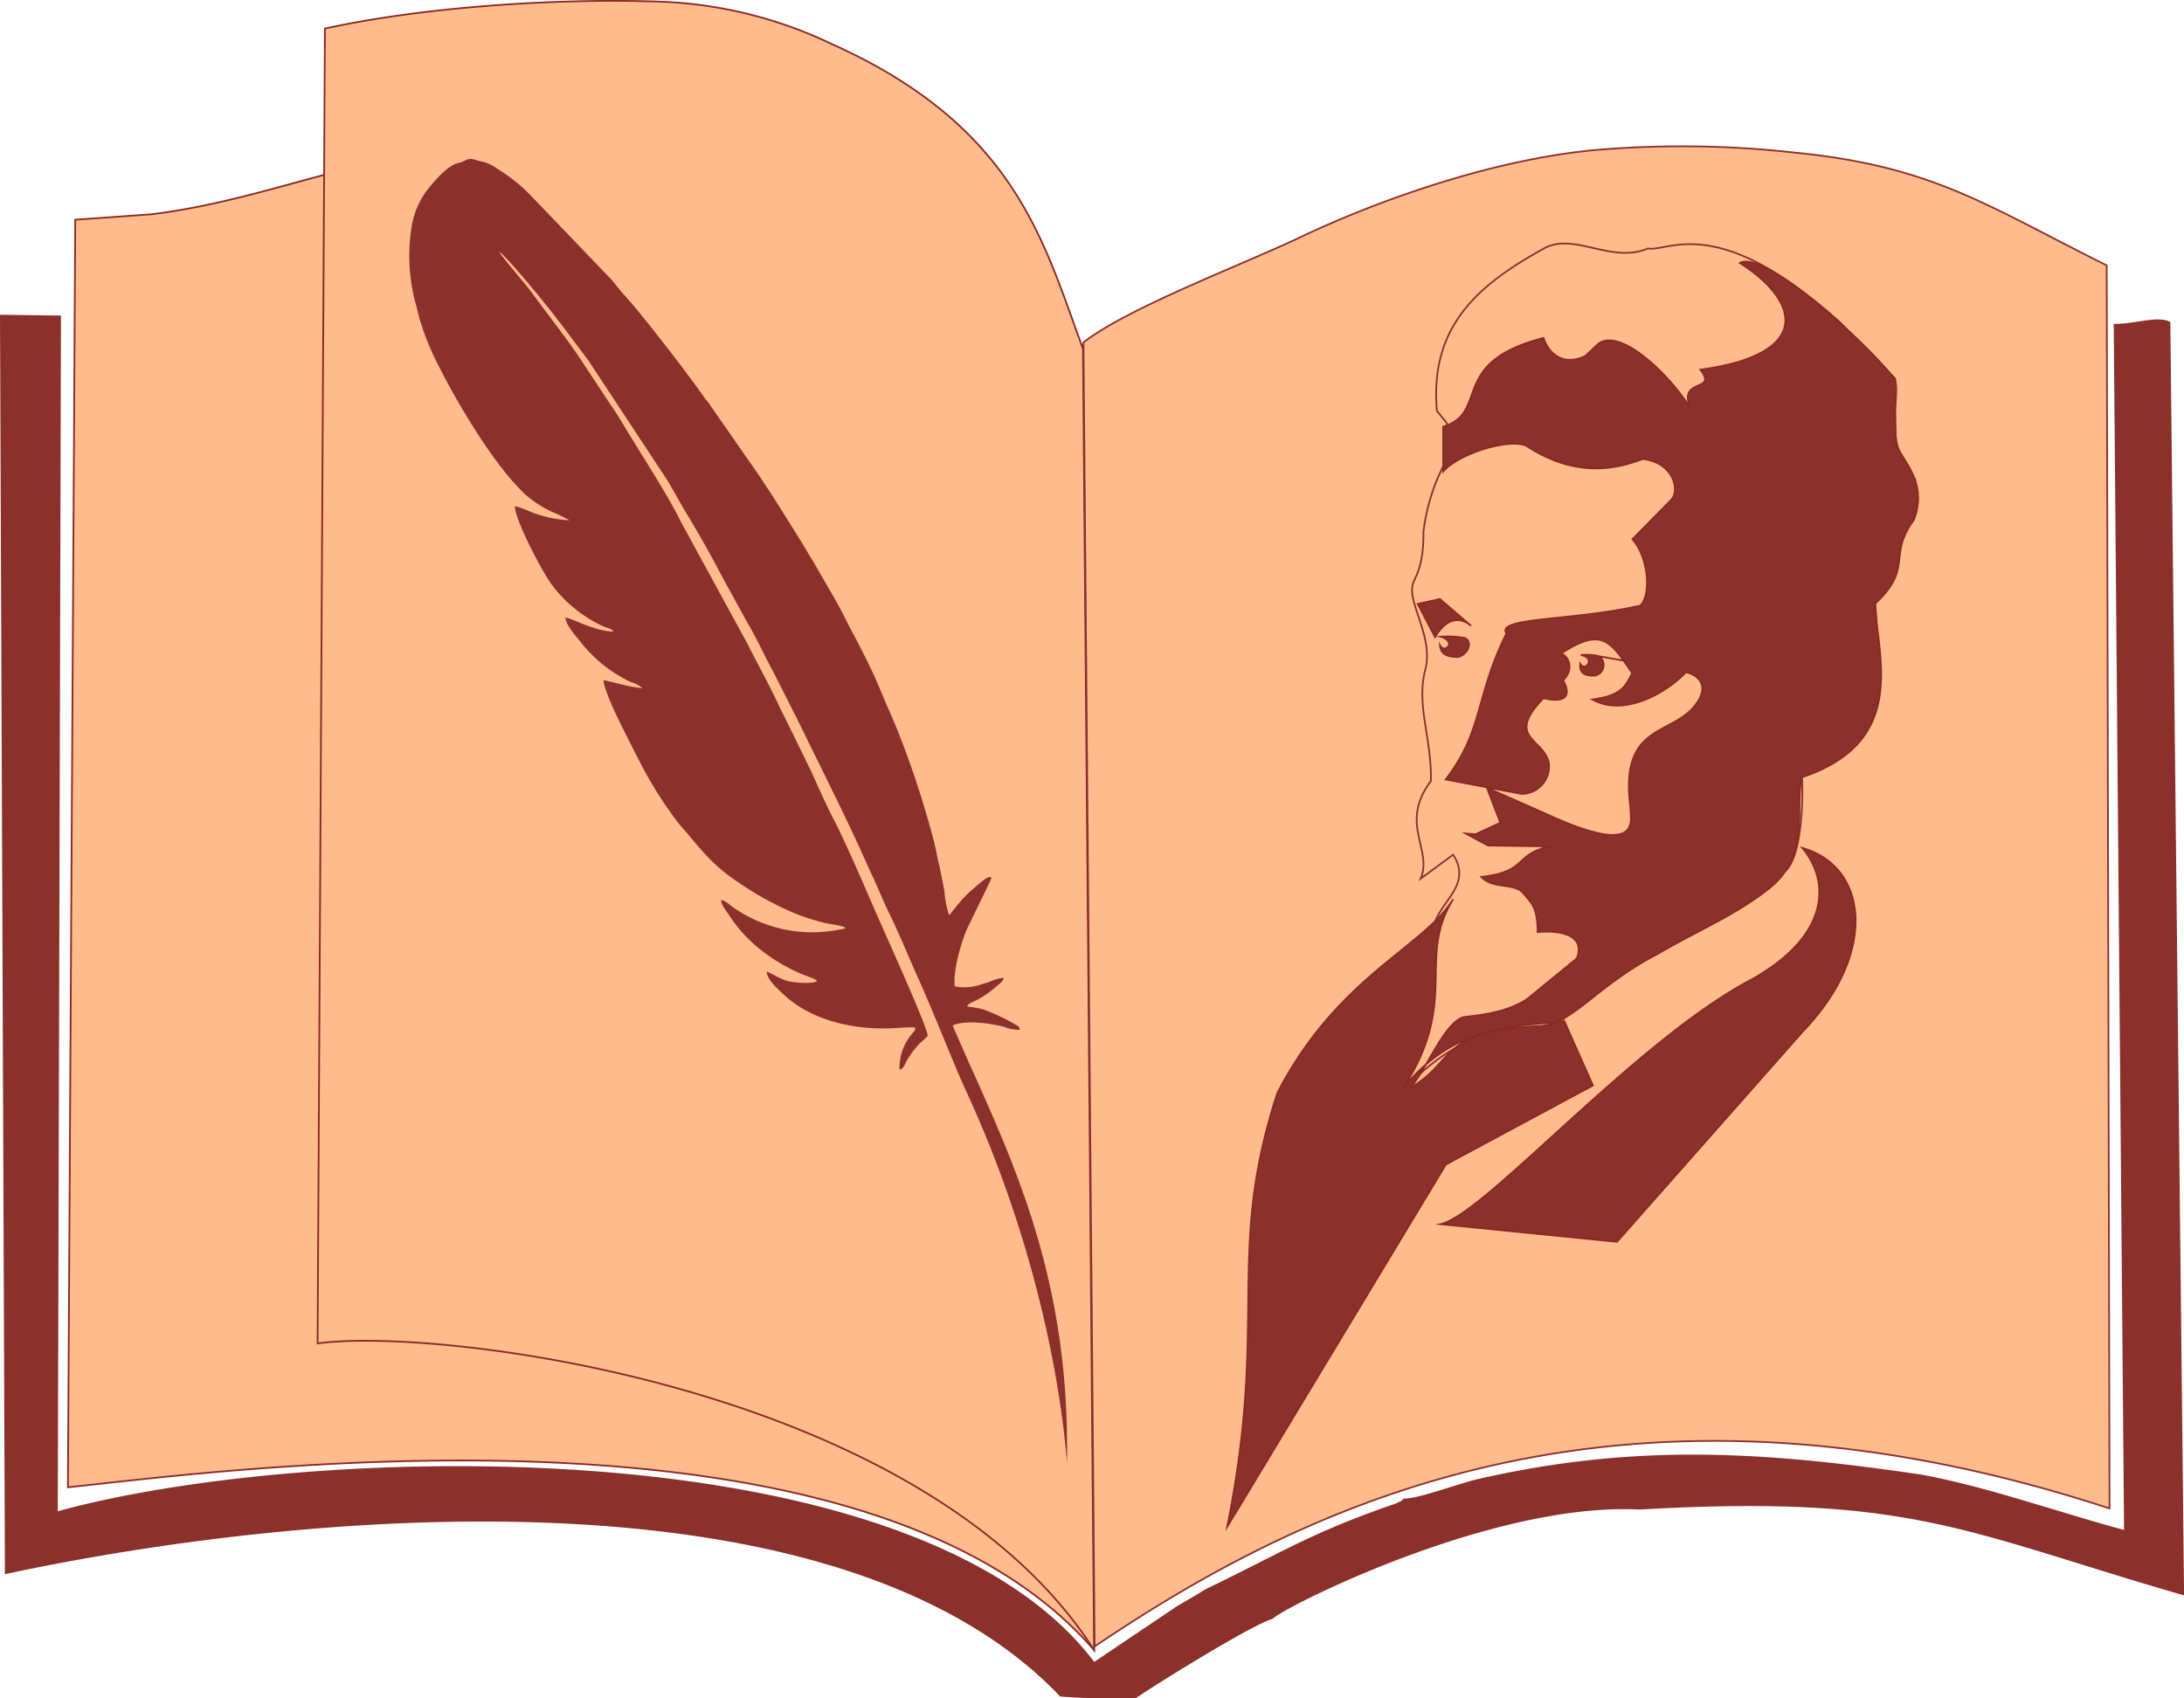
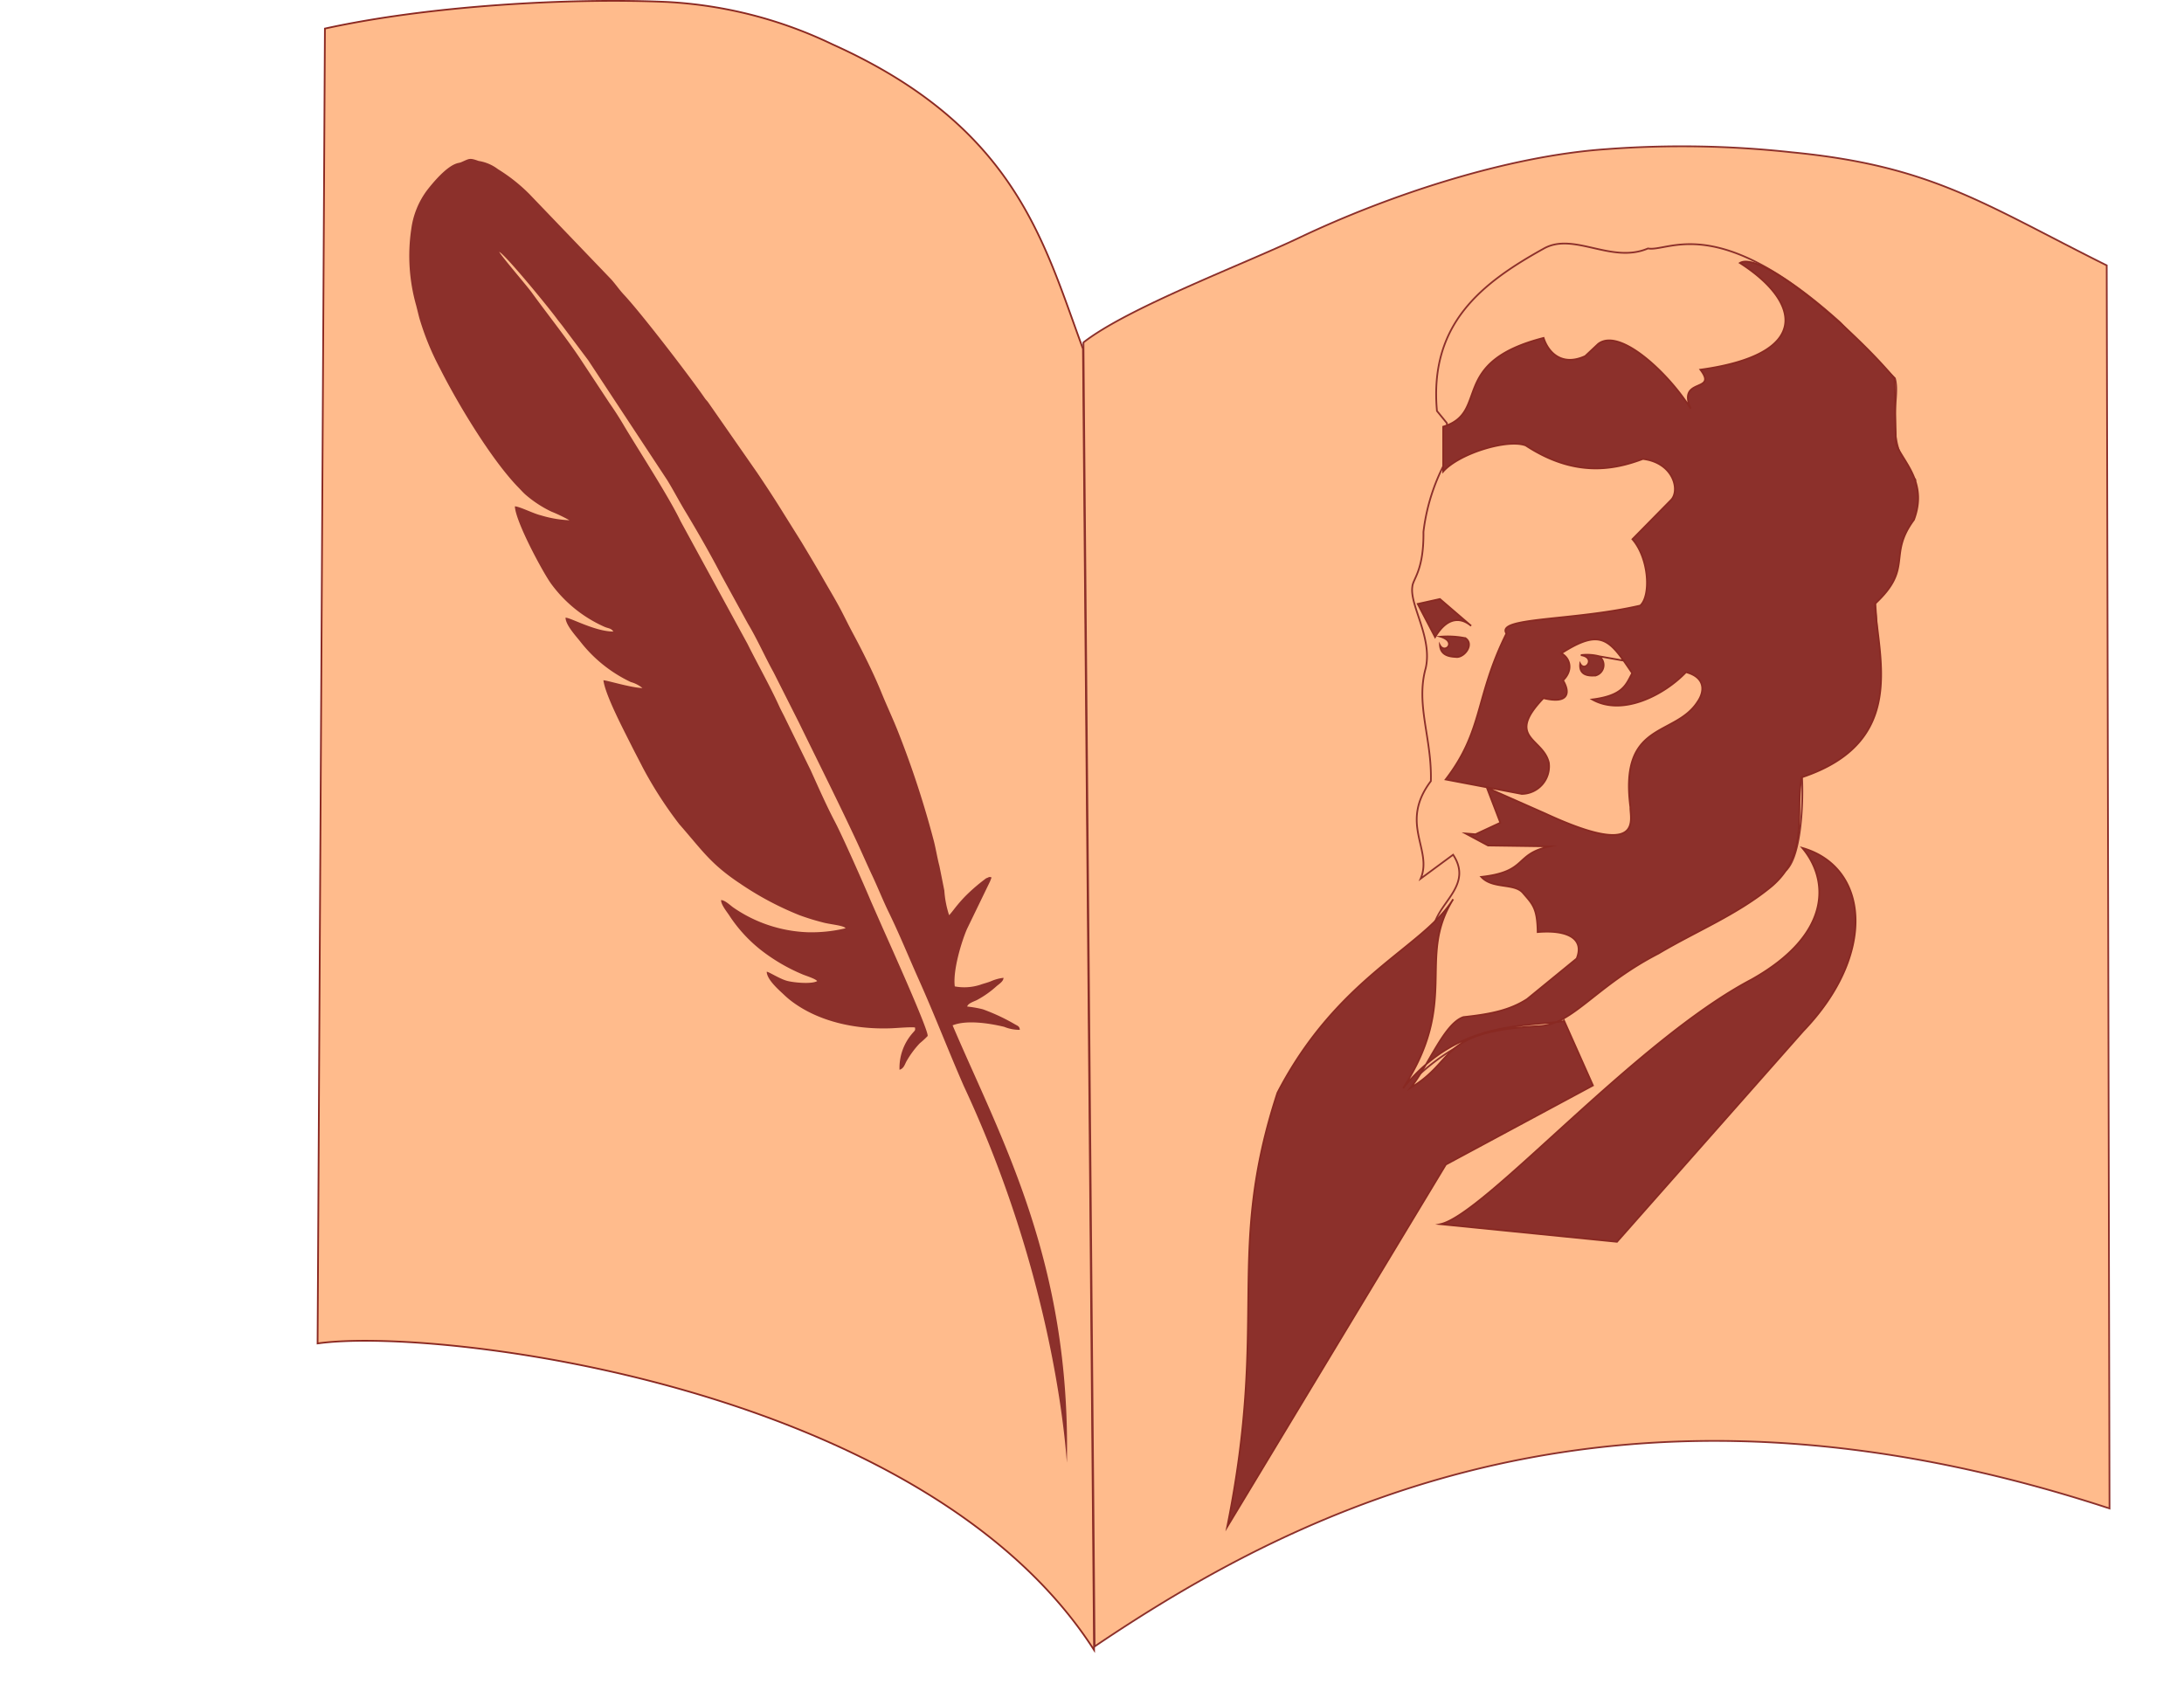
<svg xmlns="http://www.w3.org/2000/svg" viewBox="0 0 279.75 217.56">
  <defs>
    <style>.cls-1{fill:#8c302b;}.cls-1,.cls-2,.cls-3{fill-rule:evenodd;}.cls-2,.cls-3{fill:#ffbb8c;}.cls-2{stroke:#8b2922;}.cls-2,.cls-3,.cls-4{stroke-miterlimit:10;stroke-width:0.22px;}.cls-3{stroke:#8c302b;}.cls-4{fill:none;stroke:#892922;}</style>
  </defs>
  <g id="Layer_2" data-name="Layer 2">
    <g id="Layer_1-2" data-name="Layer 1">
      <g id="_Layer_1" data-name=" #Layer_1">
-         <path class="cls-1" d="M135.8,217.34c3.88.3,5.28.21,9.7.21,1.93-1.37,14.9-9.46,17.53-10.16.89-1.2,27.87-15,47-14,34.89-2,41.67,2.9,69.73,11L278,41.26c-1.58-.92-4.74.33-7.25.22L272.07,196c-8.25-2.2-17.58-5.56-26-7.09-20.36-3-36.74-4-56.77.58-2.35.53-7.75,2.58-9.49,2.49-.58.54.08.11-.88.57a5.21,5.21,0,0,1-.76.28c-10.29,3.58-14.15,6.14-23.81,10.8-.77.51-2.6,1.56-3.55,2.11l-10.65,7.17C117,182.31,38.78,184.94,7.4,193.61L7.81,40.43,0,40.32.63,201.67c37.71-8.09,106.45-14.53,135.17,15.67Z" />
-         <path class="cls-2" d="M19.43,27.45l-9.79.7L8.7,190.54C29,188.4,110.64,177.28,140.14,211.39L138.71,44.33c-1.67-1.79-10-5.11-11.74-6.73-1.68-.72-8.26-4.11-9.34-5.38-.63-.07-10.68-4.62-11.08-5-2.63-.63-6.1-2.17-8.93-3.11A96.52,96.52,0,0,0,69,18.68C48.76,18,36.41,25.33,19.43,27.45Z" />
        <path class="cls-2" d="M41.62,3.66l-.94,168.45c15-2.14,77.58,5.17,99.46,39.28l-1.42-166.7c-5.06-13.7-8.6-28.44-32.07-39A55.61,55.61,0,0,0,85.43.25C72.77-.3,54.91.74,41.62,3.66Z" />
        <g id="_2029704032" data-name=" 2029704032">
          <path class="cls-3" d="M166.43,30.45c-7.29,3.47-22,9-27.65,13.42l1.43,167.06c26.66-18,67.23-38.25,130-17.68L269.85,34c-15.83-7.9-22.4-12.75-40.35-14.49a129.38,129.38,0,0,0-23.78-.4C193,20,177.89,25,166.43,30.45Z" />
        </g>
        <path class="cls-3" d="M186.06,57.61a25.35,25.35,0,0,0-3.73,10.53c.06,4.94-1.34,6-1.42,7-.38,2.39,2.6,6.53,1.71,10.46-1.31,4.68.81,9,.66,14.47-4.11,5.46.29,8.78-1.31,12.5l4.16-3.07c2.49,3.78-1.61,5.95-2.41,8.92-.24.84-1,2.57-1.4,3.63-1.15,2.84,0,3.26-.56,5.17,5.3,1.91-2.53,4.87-1.55,12,6.19-6.48,11.65-7.33,17.25-8.48,4.59-1.17,7.92-4.82,11-7.6.52-2,11.51-4.11,20.36-11.69,2-2,2.16-9.25,2-11.88.8-11.79,11.36,3.89,9.39-22.23,2.05-4.51,3.08-6.24,5.14-15.87-4.39-5.25-1.82-10.28-2.63-13l-7-7.14c-15.81-14.27-22-9-24.63-9.5-4.68,2-9.47-2.13-13.32,0-8,4.44-14.72,9.66-13.71,20.82l1.25,1.53.8,3.44Z" />
        <g id="_2029699424" data-name=" 2029699424">
          <path class="cls-1" d="M230.86,108.63c3.37,4,3.92,11-6.49,16.85-14.93,7.85-34.11,30.05-39.85,31.35l22.6,2.26,23.85-27C240.43,122.26,239.43,111.08,230.86,108.63ZM184.53,81.57c2.12.64.55,2.24-.08,1.11.09,1.28,1.21,1.44,2,1.48,1.05.19,2.45-1.59,1.26-2.4a11.38,11.38,0,0,0-3.18-.19Zm20.32,2.51,3.33.59-.52-.11Zm-2.36-.15c2,.3.55,2.25-.08,1.11-.16,1.53,1.16,1.57,2,1.49a1.39,1.39,0,0,0,.44-2.45,6.19,6.19,0,0,0-2.36-.15ZM181.6,77.37l2.84-.63,4,3.44c-.9-.77-2.77-1.64-4.62,1.44ZM210.46,58.8c3.94.49,4.78,4.09,3.56,5.28l-4.92,5c2.16,2.49,2.37,7.28,1,8.5-8.7,2-18.54,1.47-17.14,3.58-4.05,8.15-2.93,12.39-7.78,18.7l9.74,1.85a3.53,3.53,0,0,0,3.47-4c-.73-3.18-5.59-3.14-.69-8.27,3.25.79,3.45-.71,2.51-2.28,1.36-1.32.89-2.88-.22-3.46,5.17-3.33,6.21-1.71,9.08,2.54-.8,1.47-1.15,2.87-5.11,3.37,3.94,2.22,9.32-.67,12-3.5,2.56.69,2.37,2.52,1.49,3.79-2.91,4.55-10.07,2.42-8.61,13.52-.08,1.42,1.91,6.74-10.91.8l-7.47-3.3,1.72,4.48L189,106.88l-1.27-.1,2.87,1.54,7.93.11c-4.65,1-2.76,3.24-8.79,3.91,1.44,1.56,4.14.77,5.29,2,1.28,1.5,1.88,1.94,1.93,5.07,3.6-.31,6.06.71,5,3.39L195.6,128c-2.26,1.46-4.8,1.94-8.15,2.3-2.49.84-4.46,6.22-6.78,9.07,6-3.56,3.45-7.23,16.54-7.92,4.27-.21,7.22-5.17,15.22-9.29,4.84-2.88,10.14-5,14.52-8.63,4.82-4.13,3-9.46,3.82-13.94,13.59-4.51,9.81-15.19,9.39-22.23,5-4.64,1.57-6.13,5-10.77,1.76-4.72-1.26-7.27-2.31-9.69l-.18-8.4c-4.79-5.86-17-16.49-19.8-14.81,7.81,5,9.25,11.7-5.06,13.67,2.3,3-3,.92-1.25,5-2.6-4.25-9-10.49-11.85-8.3l-1.66,1.56c-2.94,1.34-4.7-.39-5.33-2.33-12.28,3.14-6.85,9.54-12.86,11.37V60.4c2.07-2.33,8.27-4.21,10.57-3.33,6.26,4.11,11.3,3.13,15,1.73Zm-10.1,72,3.68,8.26L185.2,149.19l-28,46.4c5.36-26.57-.3-35,6.43-55.59,7.74-14.93,18.68-18.6,22.51-24.8-4.74,7.58.88,13-6.42,24.21C186.67,130.83,194.88,131.57,200.36,130.82Z" />
          <path id="_1" data-name=" 1" class="cls-4" d="M230.86,108.63c3.37,4,3.92,11-6.49,16.85-14.93,7.85-34.11,30.05-39.85,31.35l22.6,2.26,23.85-27C240.43,122.26,239.43,111.08,230.86,108.63ZM184.53,81.57c2.12.64.55,2.24-.08,1.11.09,1.28,1.21,1.44,2,1.48,1.05.19,2.45-1.59,1.26-2.4a11.38,11.38,0,0,0-3.18-.19Zm20.32,2.51,3.33.59-.52-.11m-5.17-.63c2,.3.55,2.25-.08,1.11-.16,1.53,1.16,1.57,2,1.49a1.39,1.39,0,0,0,.44-2.45,6.19,6.19,0,0,0-2.36-.15ZM181.6,77.37l2.84-.63,4,3.44c-.9-.77-2.77-1.64-4.62,1.44ZM210.46,58.8c3.94.49,4.78,4.09,3.56,5.28l-4.92,5c2.16,2.49,2.37,7.28,1,8.5-8.7,2-18.54,1.47-17.14,3.58-4.05,8.15-2.93,12.39-7.78,18.7l9.74,1.85a3.53,3.53,0,0,0,3.47-4c-.73-3.18-5.59-3.14-.69-8.27,3.25.79,3.45-.71,2.51-2.28,1.36-1.32.89-2.88-.22-3.46,5.17-3.33,6.21-1.71,9.08,2.54-.8,1.47-1.15,2.87-5.11,3.37,3.94,2.22,9.32-.67,12-3.5,2.56.69,2.37,2.52,1.49,3.79-2.91,4.55-10.07,2.42-8.61,13.52-.08,1.42,1.91,6.74-10.91.8l-7.47-3.3,1.72,4.48L189,106.88l-1.27-.1,2.87,1.54,7.93.11c-4.65,1-2.76,3.24-8.79,3.91,1.44,1.56,4.14.77,5.29,2,1.28,1.5,1.88,1.94,1.93,5.07,3.6-.31,6.06.71,5,3.39L195.6,128c-2.26,1.46-4.8,1.94-8.15,2.3-2.49.84-4.46,6.22-6.78,9.07,6-3.56,3.45-7.23,16.54-7.92,4.27-.21,7.22-5.17,15.22-9.29,4.84-2.88,10.14-5,14.52-8.63,4.82-4.13,3-9.46,3.82-13.94,13.59-4.51,9.81-15.19,9.39-22.23,5-4.64,1.57-6.13,5-10.77,1.76-4.72-1.26-7.27-2.31-9.69l-.18-8.4c-4.79-5.86-17-16.49-19.8-14.81,7.81,5,9.25,11.7-5.06,13.67,2.3,3-3,.92-1.25,5-2.6-4.25-9-10.49-11.85-8.3l-1.66,1.56c-2.94,1.34-4.7-.39-5.33-2.33-12.28,3.14-6.85,9.54-12.86,11.37V60.4c2.07-2.33,8.27-4.21,10.57-3.33,6.26,4.11,11.3,3.13,15,1.73Zm-10.1,72,3.68,8.26L185.2,149.19l-28,46.4c5.36-26.57-.3-35,6.43-55.59,7.74-14.93,18.68-18.6,22.51-24.8-4.74,7.58.88,13-6.42,24.21C186.67,130.83,194.88,131.57,200.36,130.82Z" />
        </g>
        <path class="cls-1" d="M126.38,112.5c.32-.13.3-.2.63-.09l-.19.5L123.87,119c-.68,1.55-1.84,5.32-1.57,7.37a6.63,6.63,0,0,0,3.29-.22c.45-.16.94-.27,1.38-.46a5.63,5.63,0,0,1,1.57-.42c0,.46-.59.81-.9,1.08a12.51,12.51,0,0,1-2.51,1.77c-.42.2-1.15.43-1.24.83a14.2,14.2,0,0,1,2,.35,25.23,25.23,0,0,1,4.14,1.94c.35.2.57.25.6.69a5.06,5.06,0,0,1-2-.38c-1.87-.45-4.8-.92-6.61-.19,6.21,14.56,15.13,30.26,14.64,56-.06,0-1.05-22.19-13.21-48.23-2-4.57-3.69-9-5.73-13.56-1.32-2.94-2.55-6-4-8.94-.71-1.5-1.31-3-2-4.47s-1.3-2.88-2-4.39c-2.37-5.08-4.92-10.15-7.4-15.23l-3.23-6.4c-1.11-2-2.1-4.26-3.29-6.24l-3.41-6.22C91,71,89.41,68.22,87.82,65.58c-.82-1.35-1.56-2.78-2.36-4.08L75.35,46.16,72,41.69c-.3-.39-.48-.59-.71-.91-1.21-1.63-6.55-8.14-7.35-8.52.4.71,3.5,4.29,4.19,5.24,2,2.76,4.2,5.5,6.1,8.32l3.84,5.82c.65.93,1.34,2,1.92,3,2,3.33,5.68,9,7.18,12.12l8.57,15.71C97,85,98.69,88,99.82,90.5c.26.57.57,1.11.82,1.65l3.21,6.55c1,2.21,2,4.49,3.13,6.64.94,1.8,3.58,7.74,4.56,10.08l1.51,3.43c.64,1.45,6,13.32,5.77,13.88a11.41,11.41,0,0,1-1,.92,11.86,11.86,0,0,0-1.66,2.23c-.26.42-.35,1-.94,1.17a6.76,6.76,0,0,1,1.71-4.74c.27-.32.33-.29.27-.68-.66-.08-2.4.09-3.18.11-4.49.15-9.23-.86-12.72-3.54a11.18,11.18,0,0,1-.91-.79c-.66-.62-2.16-1.92-2.18-2.92.28,0,1.78,1,2.74,1.2.73.18,3,.42,3.72,0-.18-.29-1.47-.69-1.87-.86a23.21,23.21,0,0,1-5.36-3.14,18.59,18.59,0,0,1-4.08-4.49c-.29-.43-1-1.31-1-1.88.44-.05,1.23.7,1.54.92a17.87,17.87,0,0,0,9.53,3.19,18.6,18.6,0,0,0,4.88-.51c-.25-.38-2-.48-3-.77a29.64,29.64,0,0,1-2.9-.9,39.6,39.6,0,0,1-7.53-4C91,110.68,90,109,87,105.58a51.27,51.27,0,0,1-4.67-7.25c-.45-.89-.9-1.73-1.36-2.64-1.08-2.17-3.43-6.61-3.68-8.54.45,0,3.46.94,5,1a3.91,3.91,0,0,0-1.49-.77,17.91,17.91,0,0,1-6.52-5.25c-.56-.7-1.83-2.08-1.84-3,.66,0,3.77,1.77,6.12,1.78-.27-.45-.69-.4-1.16-.62a17,17,0,0,1-6.79-5.48c-1-1.35-4.57-7.94-4.66-9.94.57,0,2.41.94,3.33,1.15a14.7,14.7,0,0,0,3.66.63,20.25,20.25,0,0,0-2.32-1.11,14.81,14.81,0,0,1-3.24-2.11c-.31-.26-.63-.62-.9-.9C63,59,58.62,51.7,56.36,47.21a34.24,34.24,0,0,1-2.67-6.55l-.38-1.52a23.33,23.33,0,0,1-.63-9.8,10.64,10.64,0,0,1,2-4.94c.77-1,2.44-3,3.78-3.45.24-.09.42-.08.66-.19,1-.43,1-.57,2.19-.14a5.47,5.47,0,0,1,2.47,1.05,21.81,21.81,0,0,1,4,3.16l10.55,11c.62.71,1,1.3,1.66,2,2.28,2.46,8.47,10.53,10.3,13.2.17.24.25.28.41.5L97,60.58c.91,1.35,2,3,2.9,4.44l2.78,4.45c.93,1.55,1.86,3.09,2.73,4.62s1.78,3,2.62,4.67c.42.82.78,1.56,1.25,2.43,1.22,2.27,2.63,5.1,3.58,7.43.7,1.73,1.52,3.45,2.21,5.21a122.3,122.3,0,0,1,4.57,14c.25,1,.42,2.09.69,3.11l.63,3.15a12.94,12.94,0,0,0,.61,3.15c.13-.08.87-1.08,1.07-1.3a16.83,16.83,0,0,1,1.14-1.26,23.29,23.29,0,0,1,2.59-2.2Z" />
      </g>
    </g>
  </g>
</svg>